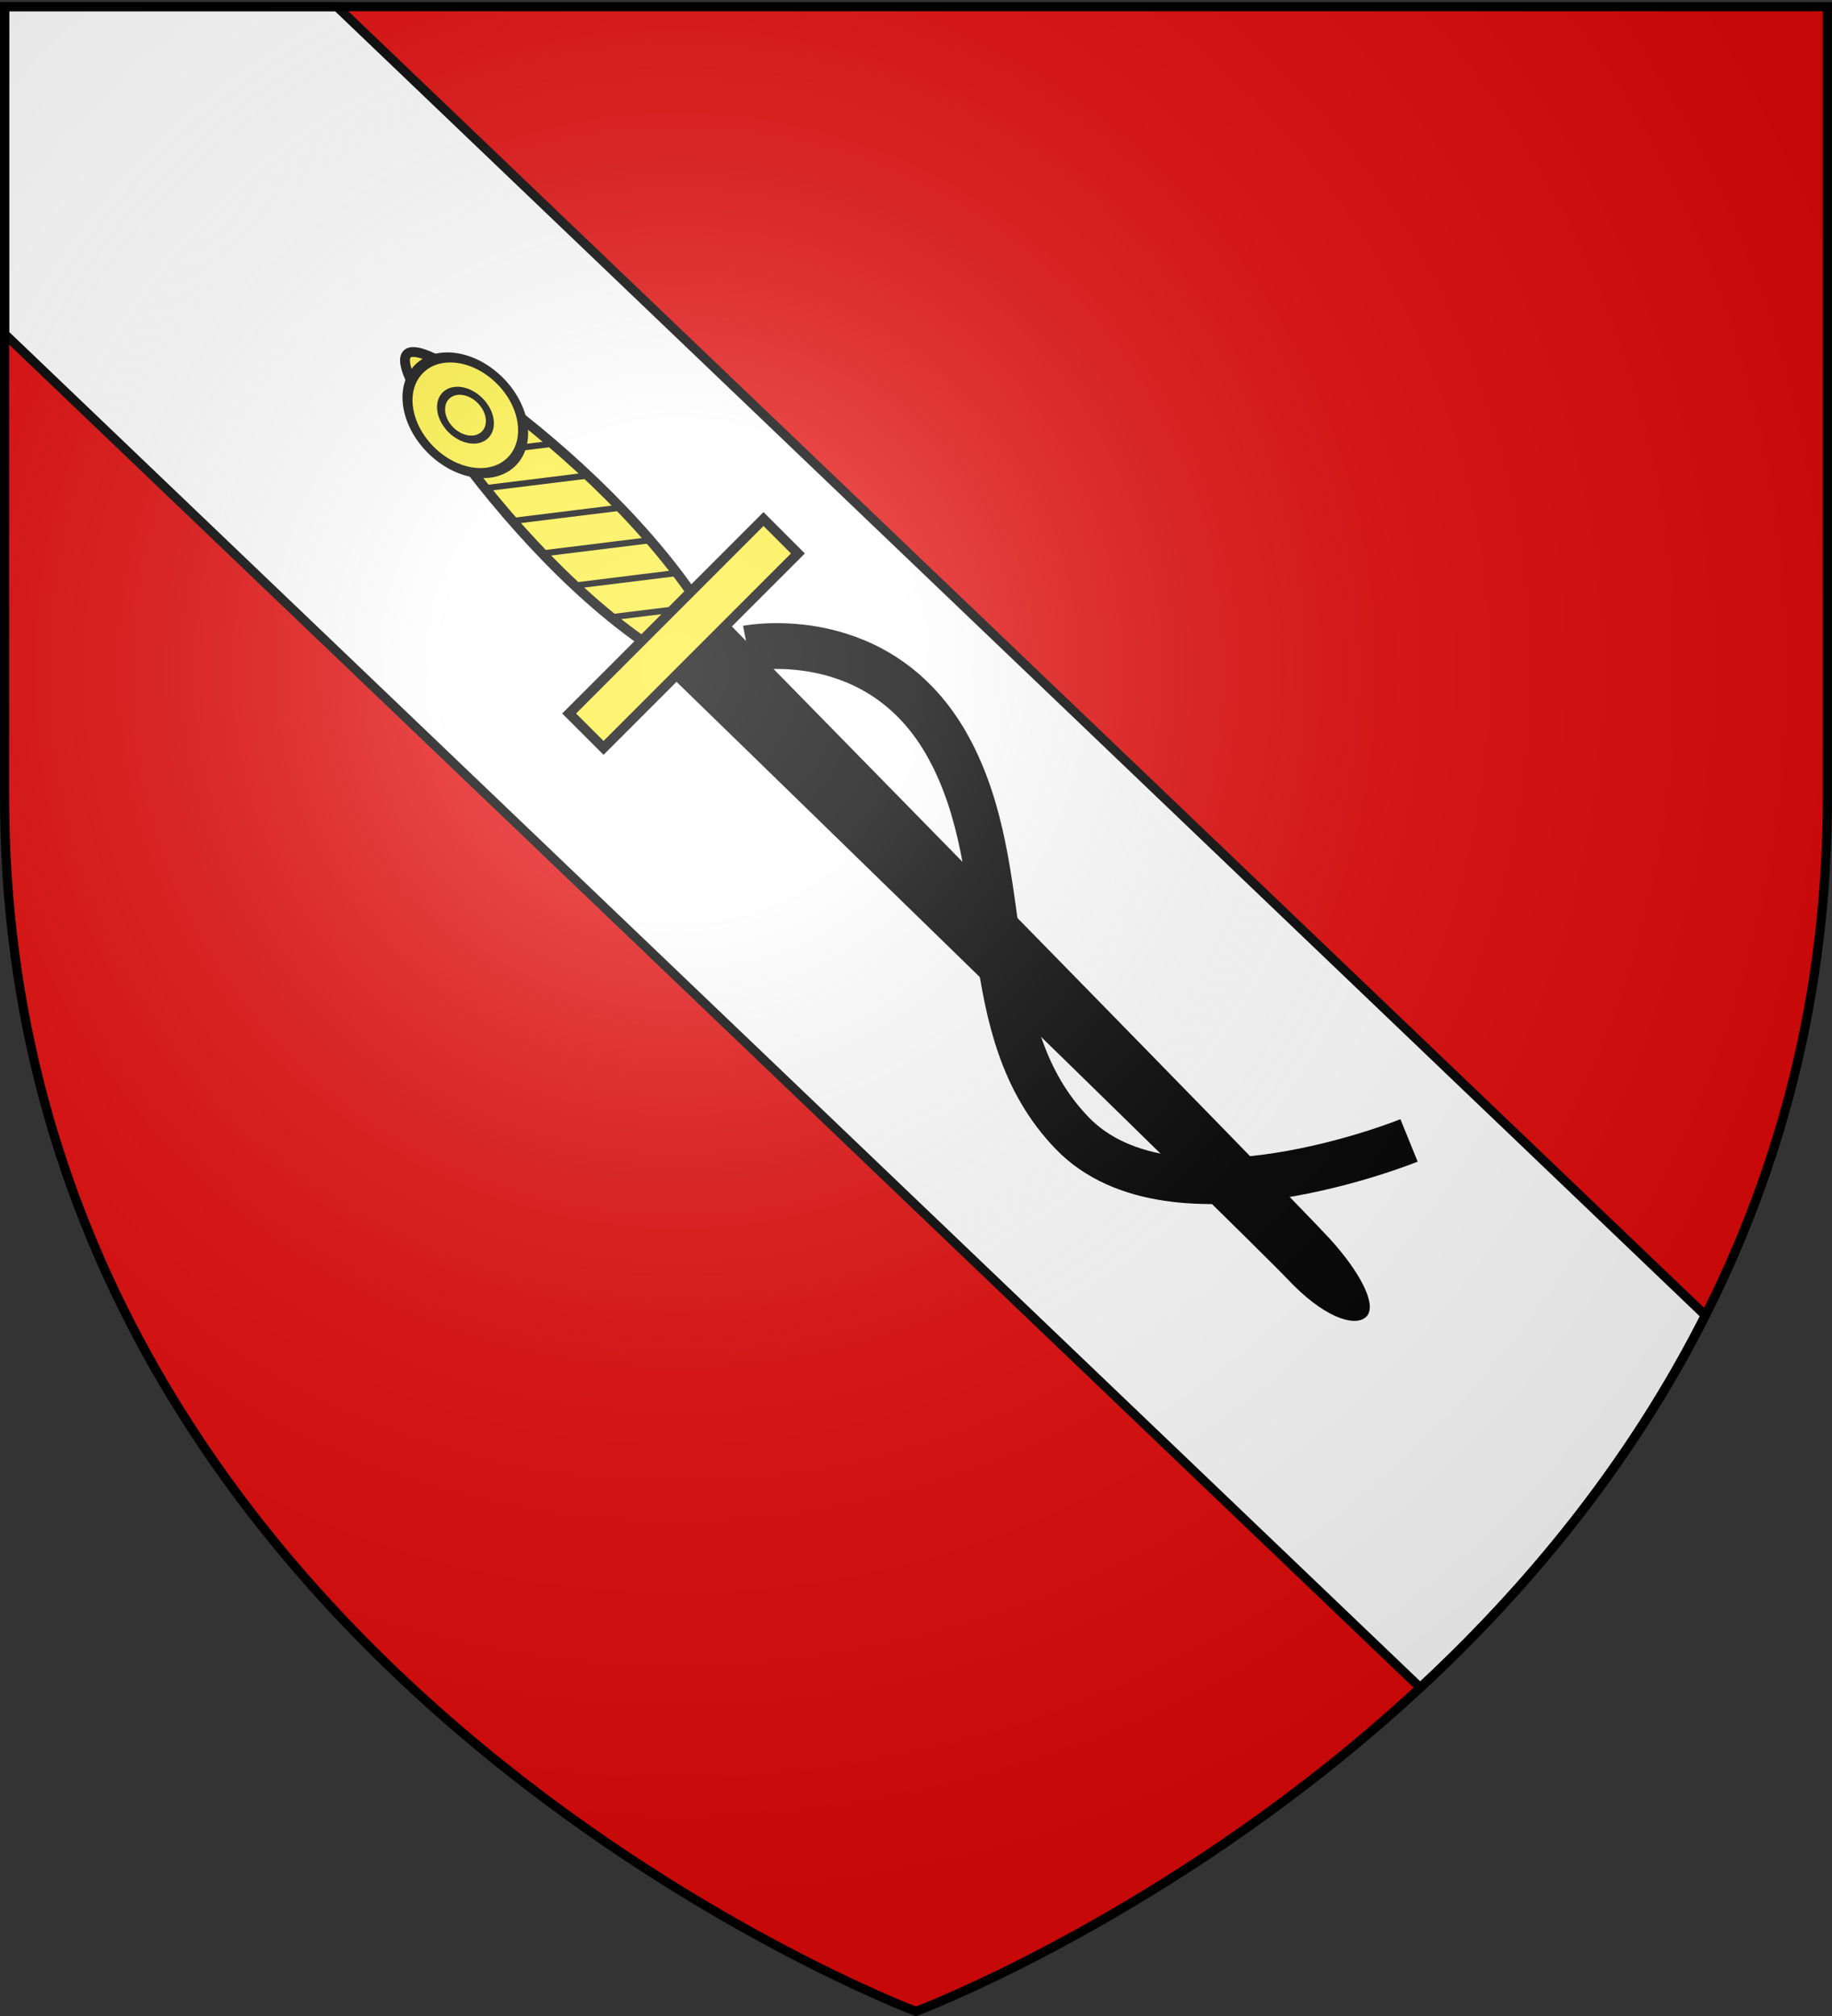
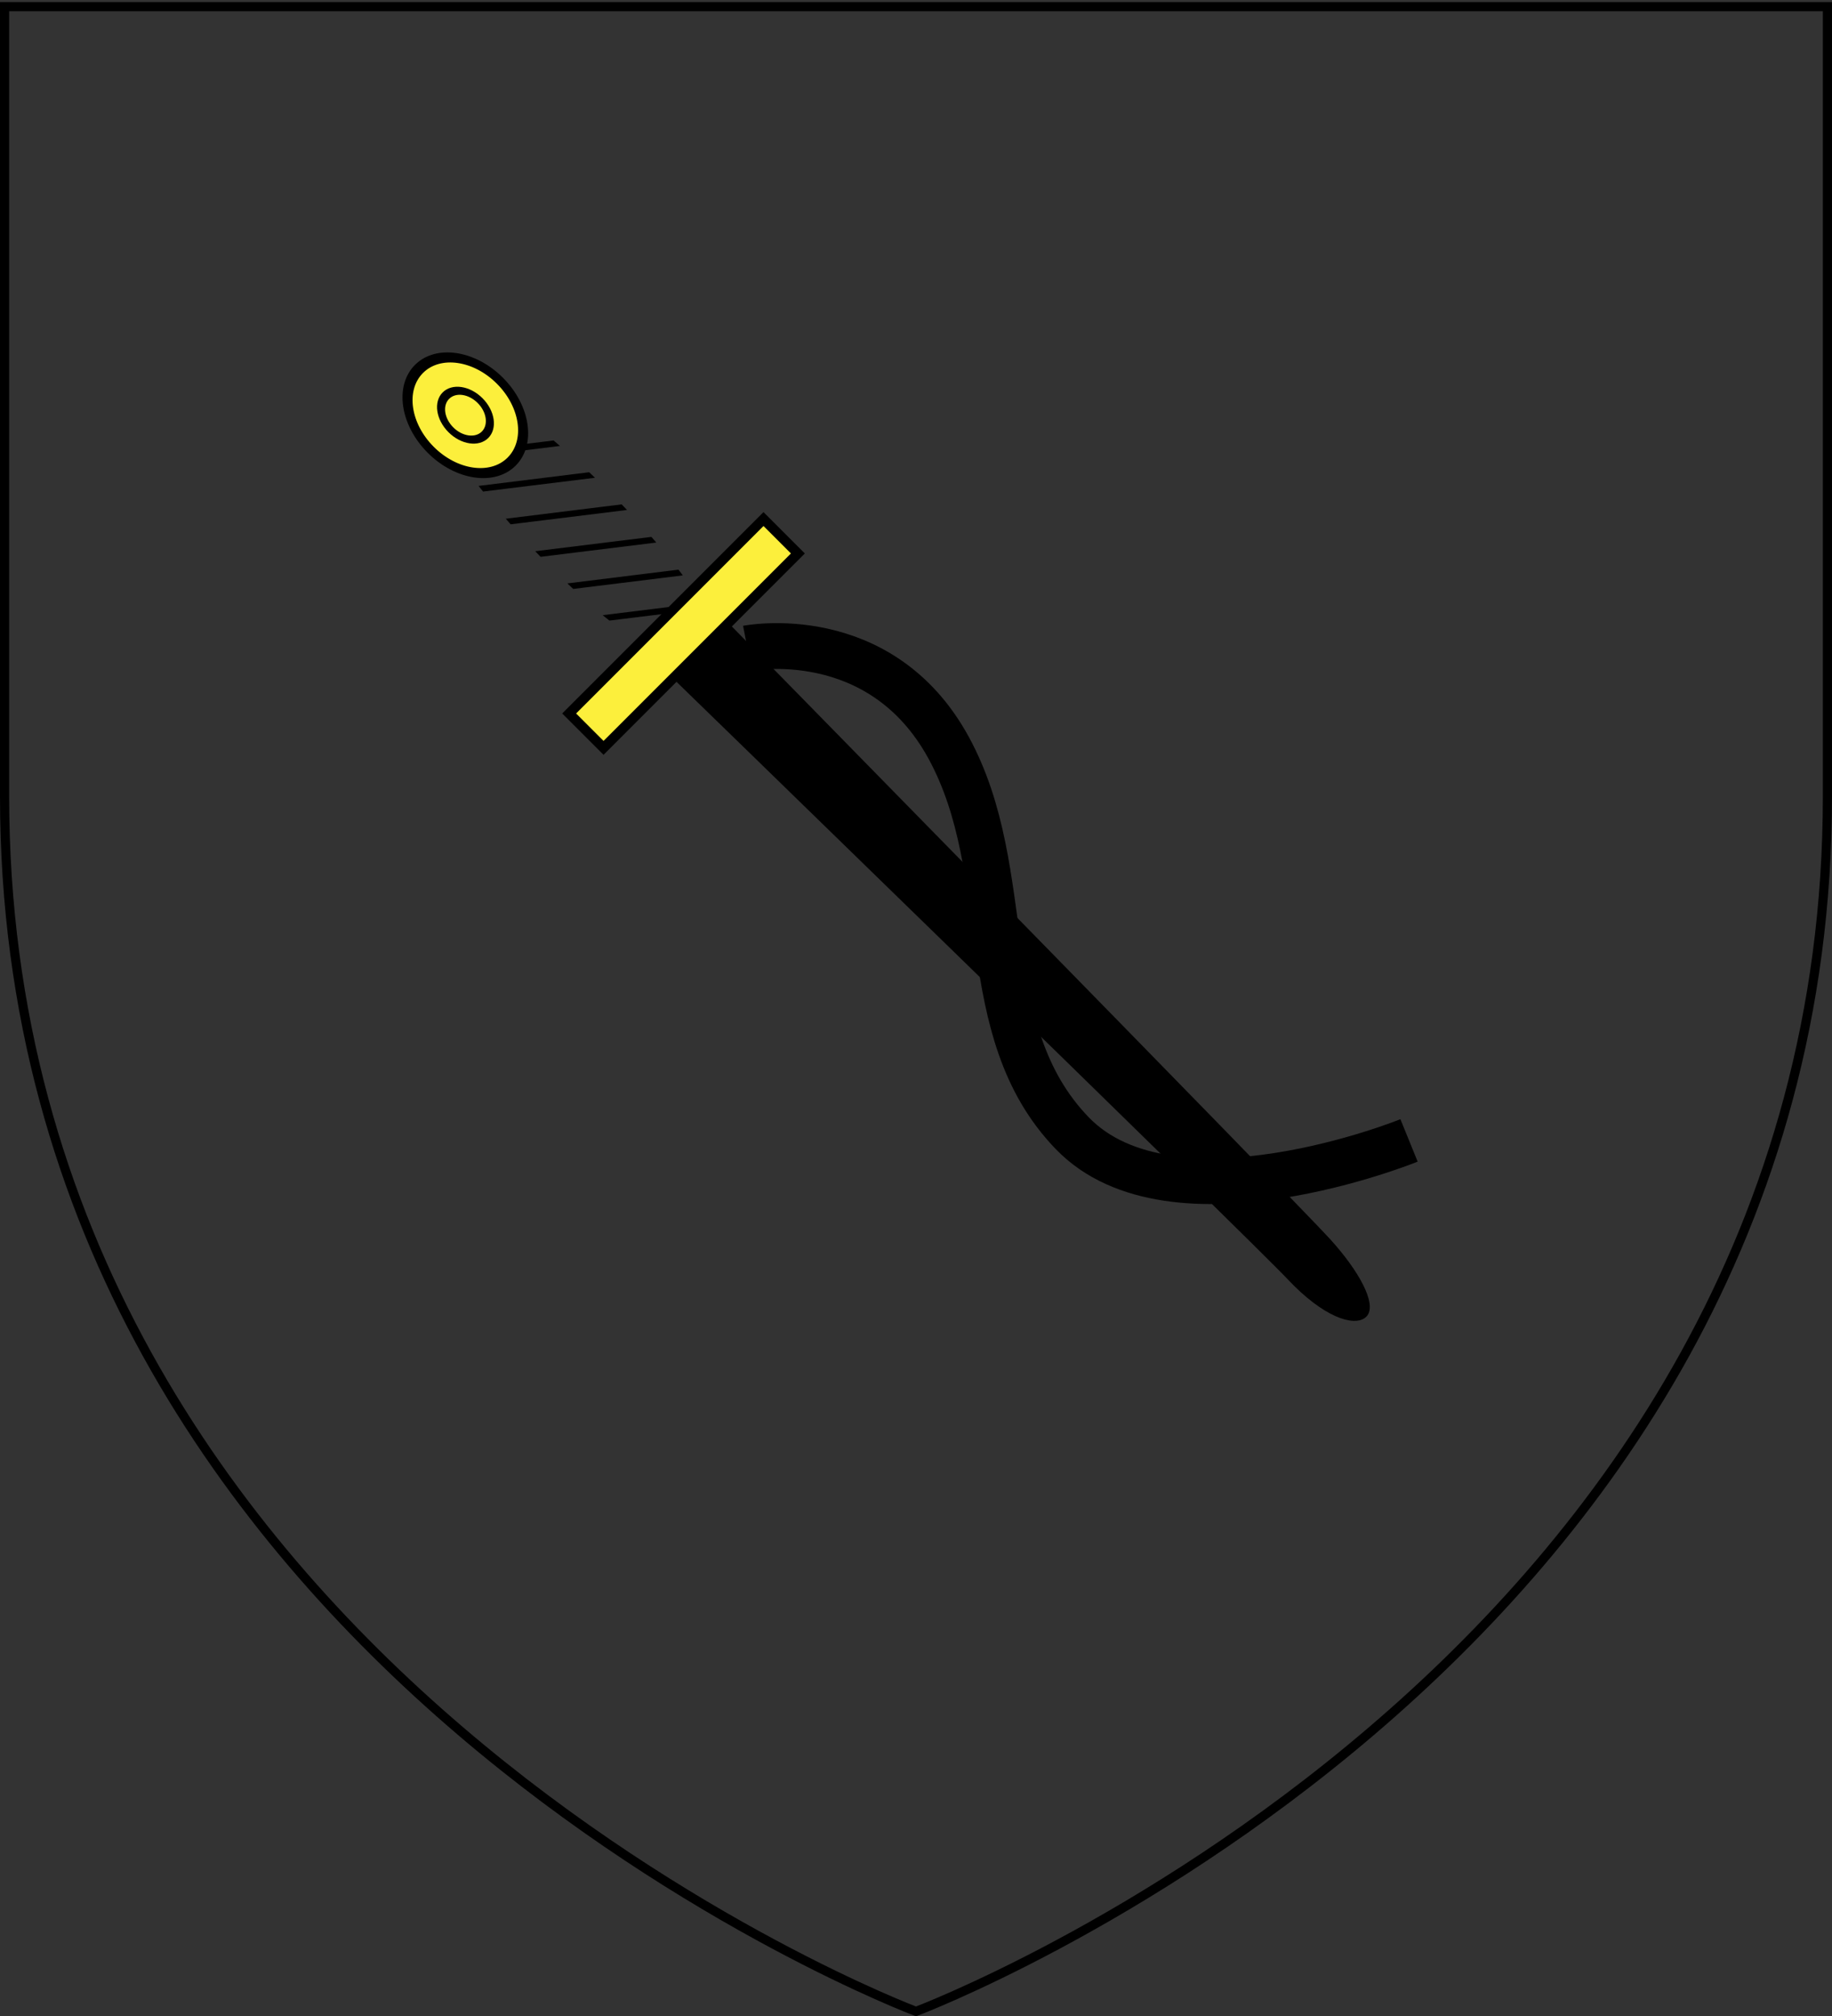
<svg xmlns="http://www.w3.org/2000/svg" xmlns:xlink="http://www.w3.org/1999/xlink" width="600" height="660" version="1.0">
  <rect width="100%" height="100%" fill="#333333" stroke="none" />
  <defs>
    <linearGradient id="b">
      <stop offset="0" style="stop-color:white;stop-opacity:.314" />
      <stop offset=".19" style="stop-color:white;stop-opacity:.251" />
      <stop offset=".6" style="stop-color:#6b6b6b;stop-opacity:.125" />
      <stop offset="1" style="stop-color:black;stop-opacity:.125" />
    </linearGradient>
    <linearGradient id="a">
      <stop offset="0" style="stop-color:#fd0000;stop-opacity:1" />
      <stop offset=".5" style="stop-color:#e77275;stop-opacity:.659" />
      <stop offset="1" style="stop-color:black;stop-opacity:.323" />
    </linearGradient>
    <radialGradient xlink:href="#b" id="c" cx="221.445" cy="226.331" r="300" fx="221.445" fy="226.331" gradientTransform="matrix(1.353 0 0 1.349 -77.63 -85.747)" gradientUnits="userSpaceOnUse" />
  </defs>
  <g style="display:inline">
-     <path d="M300 658.5s298.5-112.32 298.5-397.772V2.176H1.5v258.552C1.5 546.18 300 658.5 300 658.5z" style="fill:#e20909;fill-opacity:1;fill-rule:evenodd;stroke:none;stroke-width:1px;stroke-linecap:butt;stroke-linejoin:miter;stroke-opacity:1" />
-   </g>
-   <path d="M1.5 2.188v107.124L465.125 552.5c34.892-32.365 68.601-72.723 93.406-121.875L110.344 2.187H1.5z" style="fill:#fff;fill-opacity:1;fill-rule:nonzero;stroke:#000;stroke-width:3;stroke-linecap:round;stroke-linejoin:miter;stroke-miterlimit:4;stroke-dasharray:none;stroke-dashoffset:12;stroke-opacity:1;display:inline" />
-   <path d="M-514.934-63.046c5.68-30.995 12.87-30.995 18.27 0 5.403 30.996 7.071 69.148 1.113 100.144-5.958 30.995-15.65 30.995-21.607 0-5.958-30.996-3.456-69.148 2.224-100.144z" style="fill:#fcef3c;fill-opacity:1;fill-rule:nonzero;stroke:#000;stroke-width:3.218;stroke-miterlimit:4;stroke-dasharray:none;stroke-opacity:1" transform="rotate(-45 57.91 -756.555)" />
+     </g>
  <g style="fill:#000;fill-opacity:1">
    <path d="M244.457 371.58h41.416s-4.588 362.422-6 385.858c-1.14 18.924-7.354 33.356-14.708 33.356s-15.586-11.418-14.708-33.356c.999-24.948-6-385.858-6-385.858z" style="fill:#000;fill-opacity:1;fill-rule:nonzero;stroke:#000;stroke-width:5;stroke-miterlimit:4;stroke-opacity:1" transform="rotate(-45 104.384 148.814) scale(.556 .745)" />
    <path d="m263.156 375.063 1.496 367.03 4.504-367.03h-6z" style="fill:#000;fill-opacity:1;fill-rule:evenodd;stroke:none;stroke-width:4;stroke-linecap:butt;stroke-linejoin:miter;stroke-miterlimit:4;stroke-dasharray:none;stroke-opacity:1" transform="rotate(-45 104.384 148.814) scale(.556 .745)" />
  </g>
  <path d="M-512.447-78.307a91.985 91.985 0 0 0-.626 2.095l17.43 13.595c-.175-.996-.357-1.987-.54-2.98l-16.264-12.71zm-3.059 12.524c-.147.743-.292 1.49-.434 2.235l22.799 17.81c-.119-.965-.239-1.925-.365-2.888l-22-17.157zm-2.311 13.083c-.12.768-.25 1.536-.365 2.305l26.622 20.766c-.066-.918-.134-1.83-.209-2.747L-517.817-52.7zm-1.842 13.48c-.09.783-.176 1.566-.26 2.35l29.106 22.722c-.02-.876-.042-1.755-.07-2.63l-28.776-22.443zm-1.286 13.898c-.058.808-.122 1.612-.174 2.42l30.271 23.63c.024-.848.037-1.69.053-2.538l-30.15-23.512zm-.712 14.34c-.022.843-.038 1.694-.053 2.538l30.098 23.489c.064-.812.117-1.631.174-2.444l-30.22-23.583zm0 14.9c.022.877.039 1.753.07 2.63l28.498 22.232c.044-.27.094-.547.139-.815.065-.506.129-1.006.191-1.513l-28.898-22.535zm.816 15.527c.105.933.206 1.875.313 2.817l25.128 19.625c.157-.744.307-1.486.451-2.235l-25.892-20.207z" style="fill:#000;fill-opacity:1;fill-rule:nonzero;stroke:none;stroke-width:5;stroke-miterlimit:4;stroke-opacity:1" transform="rotate(-45 57.91 -756.555)" />
  <path d="M-551.36 34.435h90.011v15.926h-90.011z" style="fill:#fcef3c;fill-opacity:1;fill-rule:nonzero;stroke:#000;stroke-width:3.218;stroke-miterlimit:4;stroke-dasharray:none;stroke-opacity:1" transform="rotate(-45 57.91 -756.555)" />
  <path d="M317.693 37.924c.006 15.904-12.885 28.8-28.79 28.8-15.903 0-28.795-12.896-28.789-28.8-.006-15.904 12.886-28.8 28.79-28.8s28.795 12.896 28.789 28.8z" style="fill:#fcef3c;fill-opacity:1;fill-rule:nonzero;stroke:#000;stroke-width:5;stroke-miterlimit:4;stroke-dasharray:none;stroke-opacity:1" transform="rotate(-45 286.515 92.04) scale(.556 .745)" />
  <path d="M161.624 35.904c.003 7.813-6.33 14.148-14.142 14.148-7.812 0-14.145-6.335-14.142-14.148-.003-7.812 6.33-14.147 14.142-14.147 7.813 0 14.145 6.335 14.142 14.147z" style="fill:#fcef3c;fill-opacity:1;fill-rule:nonzero;stroke:#000;stroke-width:4.656;stroke-miterlimit:4;stroke-dasharray:none;stroke-opacity:1" transform="matrix(.338 -.338 .453 .453 86.335 169.51)" />
  <path d="M-494.975 60.643s36.759 24.692 23.57 69.588c-13.188 44.896-59.767 70.71-60.609 117.851-.841 47.14 76.323 79.69 76.323 79.69" style="fill:none;fill-opacity:1;fill-rule:evenodd;stroke:#000;stroke-width:15;stroke-linecap:butt;stroke-linejoin:miter;stroke-miterlimit:4;stroke-dasharray:none;stroke-opacity:1" transform="rotate(-45 57.91 -756.555)" />
-   <path d="M300 658.5s298.5-112.32 298.5-397.772V2.176H1.5v258.552C1.5 546.18 300 658.5 300 658.5z" style="opacity:1;fill:url(#c);fill-opacity:1;fill-rule:evenodd;stroke:none;stroke-width:1px;stroke-linecap:butt;stroke-linejoin:miter;stroke-opacity:1" />
  <path d="M300 658.5S1.5 546.18 1.5 260.728V2.176h597v258.552C598.5 546.18 300 658.5 300 658.5z" style="opacity:1;fill:none;fill-opacity:1;fill-rule:evenodd;stroke:#000;stroke-width:3;stroke-linecap:butt;stroke-linejoin:miter;stroke-miterlimit:4;stroke-dasharray:none;stroke-opacity:1" />
</svg>